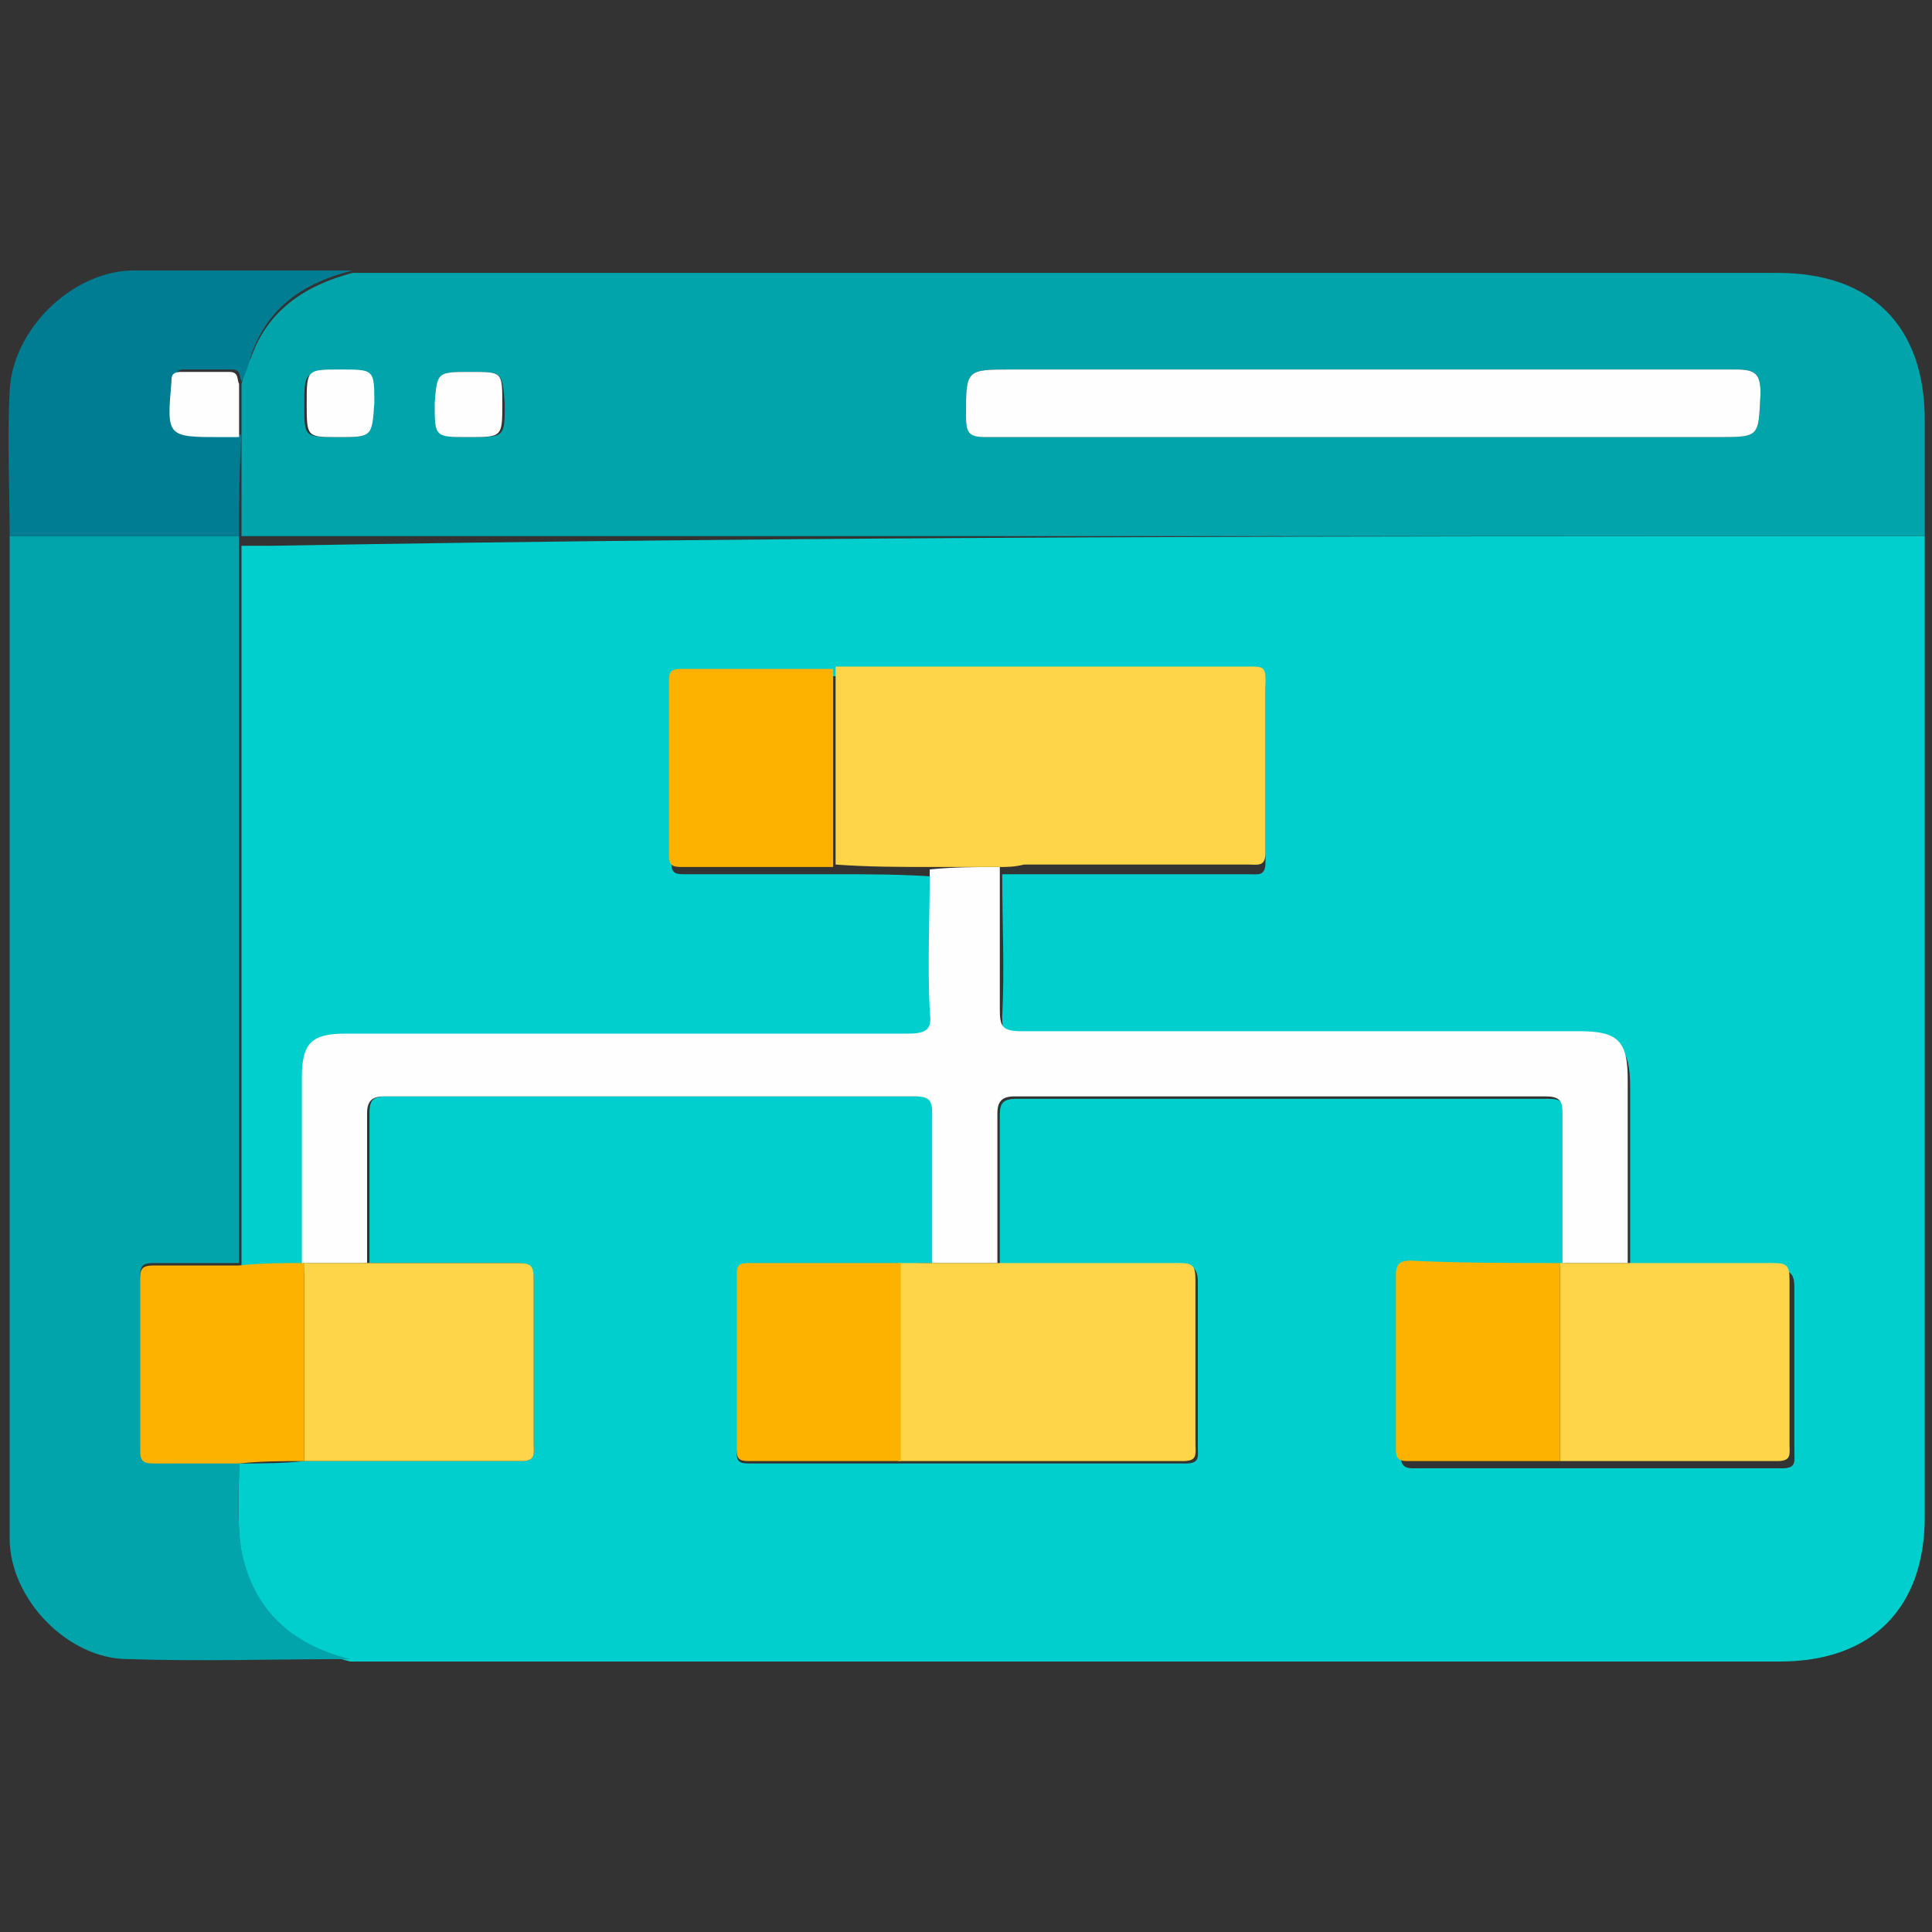
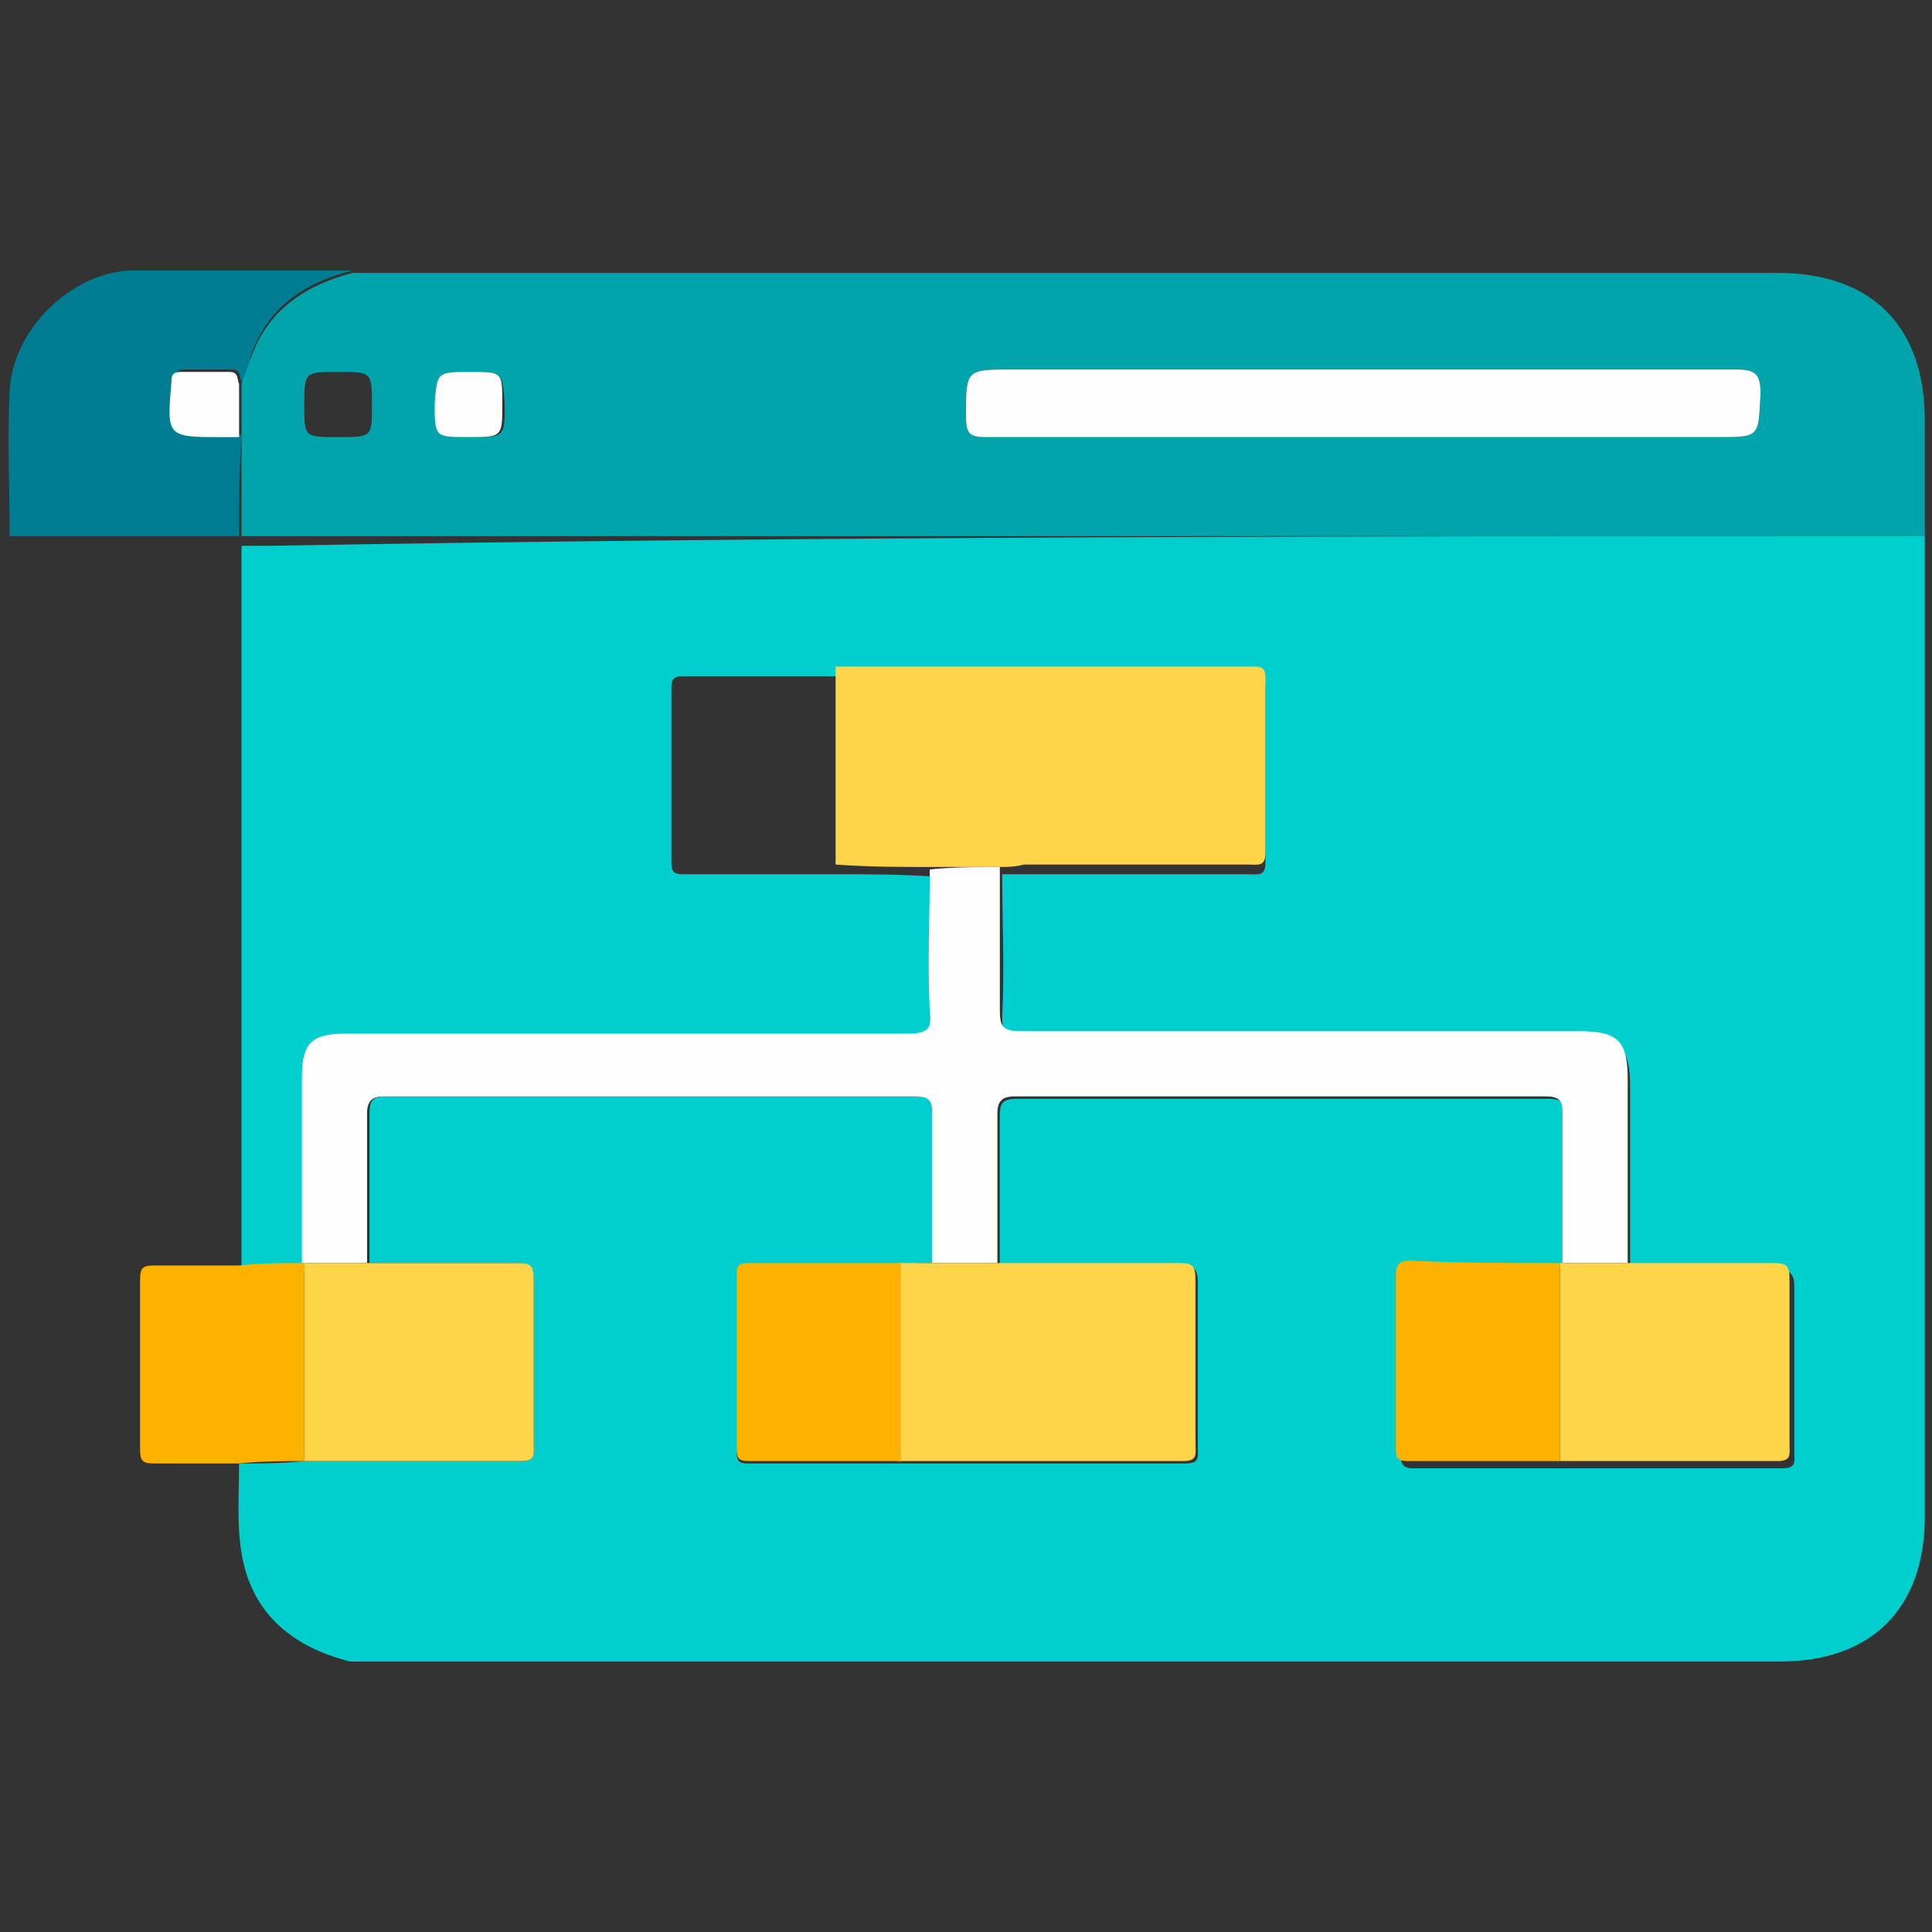
<svg xmlns="http://www.w3.org/2000/svg" version="1.1" id="Layer_1" x="0px" y="0px" viewBox="0 0 80 80" style="enable-background:new 0 0 80 80;" xml:space="preserve">
  <rect x="0" y="0" width="80" height="80" fill="#333333" stroke="none" />
  <style type="text/css">
	.st0{fill:#00CFCD;}
	.st1{fill:#00A4AA;}
	.st2{fill:#007D93;}
	.st3{fill:#FEFEFE;}
	.st4{fill:#FED548;}
	.st5{fill:#FEB200;}
</style>
  <g>
    <path class="st0" d="M79.7,22.2c0,0.3,0,0.6,0,0.9c0,13.2,0,26.5,0,39.7c0,3.8-2.2,6-6,6c-19.4,0-38.9,0-58.3,0c-0.3,0-0.6,0-0.9,0   c-2.4-0.6-4.1-2-4.5-4.5c-0.2-1.2-0.1-2.4-0.1-3.7c0.9,0,1.8,0,2.7-0.1c3,0,6,0,9,0c0.6,0,0.5-0.3,0.5-0.7c0-2.3,0-4.6,0-6.8   c0-0.6-0.2-0.7-0.7-0.7c-2,0-4.1,0-6.1,0c0-2.1,0-4.1,0-6.2c0-0.5,0.1-0.7,0.7-0.7c7.3,0,14.6,0,22,0c0.5,0,0.7,0.2,0.7,0.7   c0,2.1,0,4.1,0,6.2c-0.5,0-0.9,0-1.4,0.1c-2.1,0-4.2,0-6.3,0c-0.4,0-0.5,0.1-0.5,0.5c0,2.4,0,4.8,0,7.2c0,0.4,0.1,0.5,0.5,0.5   c2.1,0,4.2,0,6.3,0c3.9,0,7.9,0,11.8,0c0.6,0,0.5-0.3,0.5-0.7c0-2.3,0-4.6,0-6.8c0-0.6-0.2-0.7-0.7-0.7c-2.5,0-5,0-7.5,0   c0-2.1,0-4.1,0-6.2c0-0.5,0.1-0.7,0.7-0.7c7.3,0,14.6,0,22,0c0.5,0,0.7,0.1,0.7,0.7c0,2.1,0,4.1,0,6.2l0,0.1c-2.1,0-4.1,0-6.2,0   c-0.4,0-0.6,0.1-0.6,0.6c0,2.4,0,4.8,0,7.2c0,0.4,0.2,0.5,0.5,0.5c2.1,0,4.2,0,6.3,0c3,0,6,0,9,0c0.6,0,0.5-0.3,0.5-0.7   c0-2.3,0-4.6,0-6.8c0-0.6-0.2-0.7-0.7-0.7c-2,0-4.1,0-6.1,0c0-2.5,0-5.1,0-7.6c0-1.6-0.4-2-2-2c-7.7,0-15.4,0-23.1,0   c-0.8,0-0.9-0.2-0.9-0.9c0.1-2,0-3.9,0-5.9c0.3,0,0.6,0,0.9,0c3.1,0,6.2,0,9.3,0c0.4,0,0.7,0.1,0.7-0.5c0-2.4,0-4.8,0-7.2   c0-0.4-0.2-0.5-0.5-0.5c-5.8,0-11.5,0-17.3,0c-2.1,0-4.2,0-6.3,0c-0.4,0-0.5,0.1-0.5,0.5c0,2.4,0,4.8,0,7.2c0,0.4,0.1,0.5,0.5,0.5   c2.1,0,4.2,0,6.3,0c1.4,0,2.7,0,4.1,0.1c0,2,0,3.9,0,5.9c0,0.8-0.2,0.9-0.9,0.9c-7.8,0-15.5,0-23.3,0c-1.4,0-1.8,0.4-1.8,1.8   c0,2.6,0,5.1,0,7.7l0,0.1c-0.9,0-1.8,0-2.7,0c0-10,0-20,0-30.1c0.4,0,0.8,0,1.2,0C34,22.2,56.8,22.2,79.7,22.2z" />
    <path class="st1" d="M79.7,22.2c-22.8,0-45.7,0-68.5,0c-0.4,0-0.8,0-1.2,0l0,0c0-1.4,0-2.7,0-4.1c0-0.7,0-1.5,0-2.2   c0.1-0.4,0.2-0.7,0.4-1.1c0.7-2,2.3-3,4.2-3.5c0.3,0,0.6,0,0.9,0c19.4,0,38.8,0,58.1,0c3.9,0,6.1,2.2,6.1,6.1   C79.7,19,79.7,20.6,79.7,22.2z M56.4,18.1c4.9,0,9.8,0,14.7,0c1.8,0,1.7,0,1.8-1.8c0-0.8-0.2-1-1-1c-10,0-20,0-30,0   c-1.9,0-1.9,0-1.9,1.9c0,0.6,0.1,0.9,0.8,0.9C46,18.1,51.2,18.1,56.4,18.1z M14,18.1c1.4,0,1.4,0,1.4-1.3c0-1.4,0-1.4-1.4-1.4   c-1.4,0-1.4,0-1.4,1.4C12.6,18.1,12.6,18.1,14,18.1z M19.5,15.4c-1.4,0-1.4,0-1.4,1.3c0,1.4,0,1.4,1.4,1.4c1.4,0,1.4,0,1.4-1.4   C20.8,15.4,20.8,15.4,19.5,15.4z" />
-     <path class="st1" d="M9.9,22.2c0,10,0,20,0,30.1c-1.2,0-2.3,0-3.5,0c-0.5,0-0.6,0.1-0.6,0.6c0,2.3,0,4.7,0,7c0,0.5,0.1,0.6,0.6,0.6   c1.2,0,2.3,0,3.5,0c0,1.2-0.1,2.5,0.1,3.7c0.5,2.5,2.1,3.9,4.5,4.5c-3.1,0-6.1,0.1-9.2,0c-2.5,0-4.9-2.5-4.9-5   c0-13.8,0-27.6,0-41.4c0,0,0-0.1,0-0.1C3.5,22.2,6.7,22.2,9.9,22.2L9.9,22.2z" />
    <path class="st2" d="M9.9,22.2c-3.2,0-6.4,0-9.5,0c0-2-0.1-4,0-6c0.1-2.5,2.5-4.9,5-5c3.1,0,6.1,0,9.2,0c-2,0.5-3.5,1.5-4.2,3.5   c-0.1,0.4-0.2,0.7-0.4,1.1c-0.1-0.2,0-0.5-0.4-0.5c-0.7,0-1.4,0-2,0c-0.3,0-0.3,0.2-0.4,0.4c-0.2,2.3-0.2,2.3,2.1,2.3   c0.2,0,0.5,0,0.7,0C9.9,19.5,9.9,20.8,9.9,22.2z" />
    <path class="st3" d="M41.4,35.9c0,2,0,3.9,0,5.9c0,0.7,0.1,0.9,0.9,0.9c7.7,0,15.4,0,23.1,0c1.6,0,2,0.4,2,2c0,2.5,0,5.1,0,7.6   c-0.9,0-1.8,0-2.7,0c0-2.1,0-4.1,0-6.2c0-0.5-0.1-0.7-0.7-0.7c-7.3,0-14.6,0-22,0c-0.5,0-0.7,0.2-0.7,0.7c0,2.1,0,4.1,0,6.2   c-0.9,0-1.8,0-2.7,0c0-2.1,0-4.1,0-6.2c0-0.5-0.1-0.7-0.7-0.7c-7.3,0-14.6,0-22,0c-0.5,0-0.7,0.2-0.7,0.7c0,2.1,0,4.1,0,6.2   c-0.9,0-1.8,0-2.7,0c0-2.6,0-5.1,0-7.7c0-1.4,0.4-1.8,1.8-1.8c7.8,0,15.5,0,23.3,0c0.8,0,1-0.2,0.9-0.9c-0.1-2,0-3.9,0-5.9   C39.5,35.9,40.5,35.9,41.4,35.9z" />
    <path class="st4" d="M41.4,35.9c-0.9,0-1.8,0-2.7,0c-1.4,0-2.7,0-4.1-0.1c0-2.7,0-5.4,0-8.2c5.8,0,11.5,0,17.3,0   c0.4,0,0.5,0.1,0.5,0.5c0,2.4,0,4.8,0,7.2c0,0.6-0.3,0.5-0.7,0.5c-3.1,0-6.2,0-9.3,0C42,35.9,41.7,35.9,41.4,35.9z" />
    <path class="st4" d="M38.6,52.3c0.9,0,1.8,0,2.7,0c2.5,0,5,0,7.5,0c0.6,0,0.7,0.1,0.7,0.7c0,2.3,0,4.6,0,6.8c0,0.4,0.1,0.7-0.5,0.7   c-3.9,0-7.9,0-11.8,0c0-2.7,0-5.4,0-8.2C37.7,52.3,38.2,52.3,38.6,52.3z" />
    <path class="st4" d="M12.6,52.3c0.9,0,1.8,0,2.7,0c2,0,4.1,0,6.1,0c0.6,0,0.7,0.1,0.7,0.7c0,2.3,0,4.6,0,6.8c0,0.4,0.1,0.7-0.5,0.7   c-3,0-6,0-9,0C12.6,57.8,12.6,55.1,12.6,52.3L12.6,52.3z" />
    <path class="st4" d="M64.6,52.3c0.9,0,1.8,0,2.7,0c2,0,4.1,0,6.1,0c0.6,0,0.7,0.1,0.7,0.7c0,2.3,0,4.6,0,6.8c0,0.4,0.1,0.7-0.5,0.7   c-3,0-6,0-9,0C64.6,57.8,64.6,55.1,64.6,52.3L64.6,52.3z" />
-     <path class="st5" d="M34.5,27.7c0,2.7,0,5.4,0,8.2c-2.1,0-4.2,0-6.3,0c-0.4,0-0.5-0.1-0.5-0.5c0-2.4,0-4.8,0-7.2   c0-0.4,0.1-0.5,0.5-0.5C30.3,27.7,32.4,27.7,34.5,27.7z" />
    <path class="st5" d="M12.6,52.3c0,2.7,0,5.4,0,8.2c-0.9,0-1.8,0-2.7,0.1c-1.2,0-2.3,0-3.5,0c-0.5,0-0.6-0.1-0.6-0.6   c0-2.3,0-4.7,0-7c0-0.5,0.1-0.6,0.6-0.6c1.2,0,2.3,0,3.5,0C10.8,52.3,11.7,52.3,12.6,52.3z" />
    <path class="st5" d="M37.3,52.3c0,2.7,0,5.4,0,8.2c-2.1,0-4.2,0-6.3,0c-0.4,0-0.5-0.1-0.5-0.5c0-2.4,0-4.8,0-7.2   c0-0.4,0.1-0.5,0.5-0.5C33.1,52.3,35.2,52.3,37.3,52.3z" />
    <path class="st5" d="M64.6,52.3c0,2.7,0,5.4,0,8.2c-2.1,0-4.2,0-6.3,0c-0.4,0-0.5-0.1-0.5-0.5c0-2.4,0-4.8,0-7.2   c0-0.5,0.2-0.6,0.6-0.6C60.4,52.3,62.5,52.3,64.6,52.3z" />
    <path class="st3" d="M56.4,18.1c-5.2,0-10.4,0-15.6,0c-0.7,0-0.8-0.2-0.8-0.9c0-1.9,0-1.9,1.9-1.9c10,0,20,0,30,0c0.8,0,1,0.2,1,1   c-0.1,1.8,0,1.8-1.8,1.8C66.2,18.1,61.3,18.1,56.4,18.1z" />
    <path class="st3" d="M9.9,18.1c-0.2,0-0.5,0-0.7,0c-2.3,0-2.3,0-2.1-2.3c0-0.2,0-0.4,0.4-0.4c0.7,0,1.4,0,2,0   c0.4,0,0.3,0.3,0.4,0.5C9.9,16.6,9.9,17.4,9.9,18.1z" />
-     <path class="st3" d="M14,18.1c-1.3,0-1.3,0-1.3-1.4c0-1.4,0-1.4,1.4-1.4c1.4,0,1.4,0,1.4,1.4C15.4,18.1,15.4,18.1,14,18.1z" />
    <path class="st3" d="M19.5,15.4c1.3,0,1.3,0,1.3,1.3c0,1.4,0,1.4-1.4,1.4c-1.4,0-1.4,0-1.4-1.4C18.1,15.4,18.1,15.4,19.5,15.4z" />
  </g>
</svg>